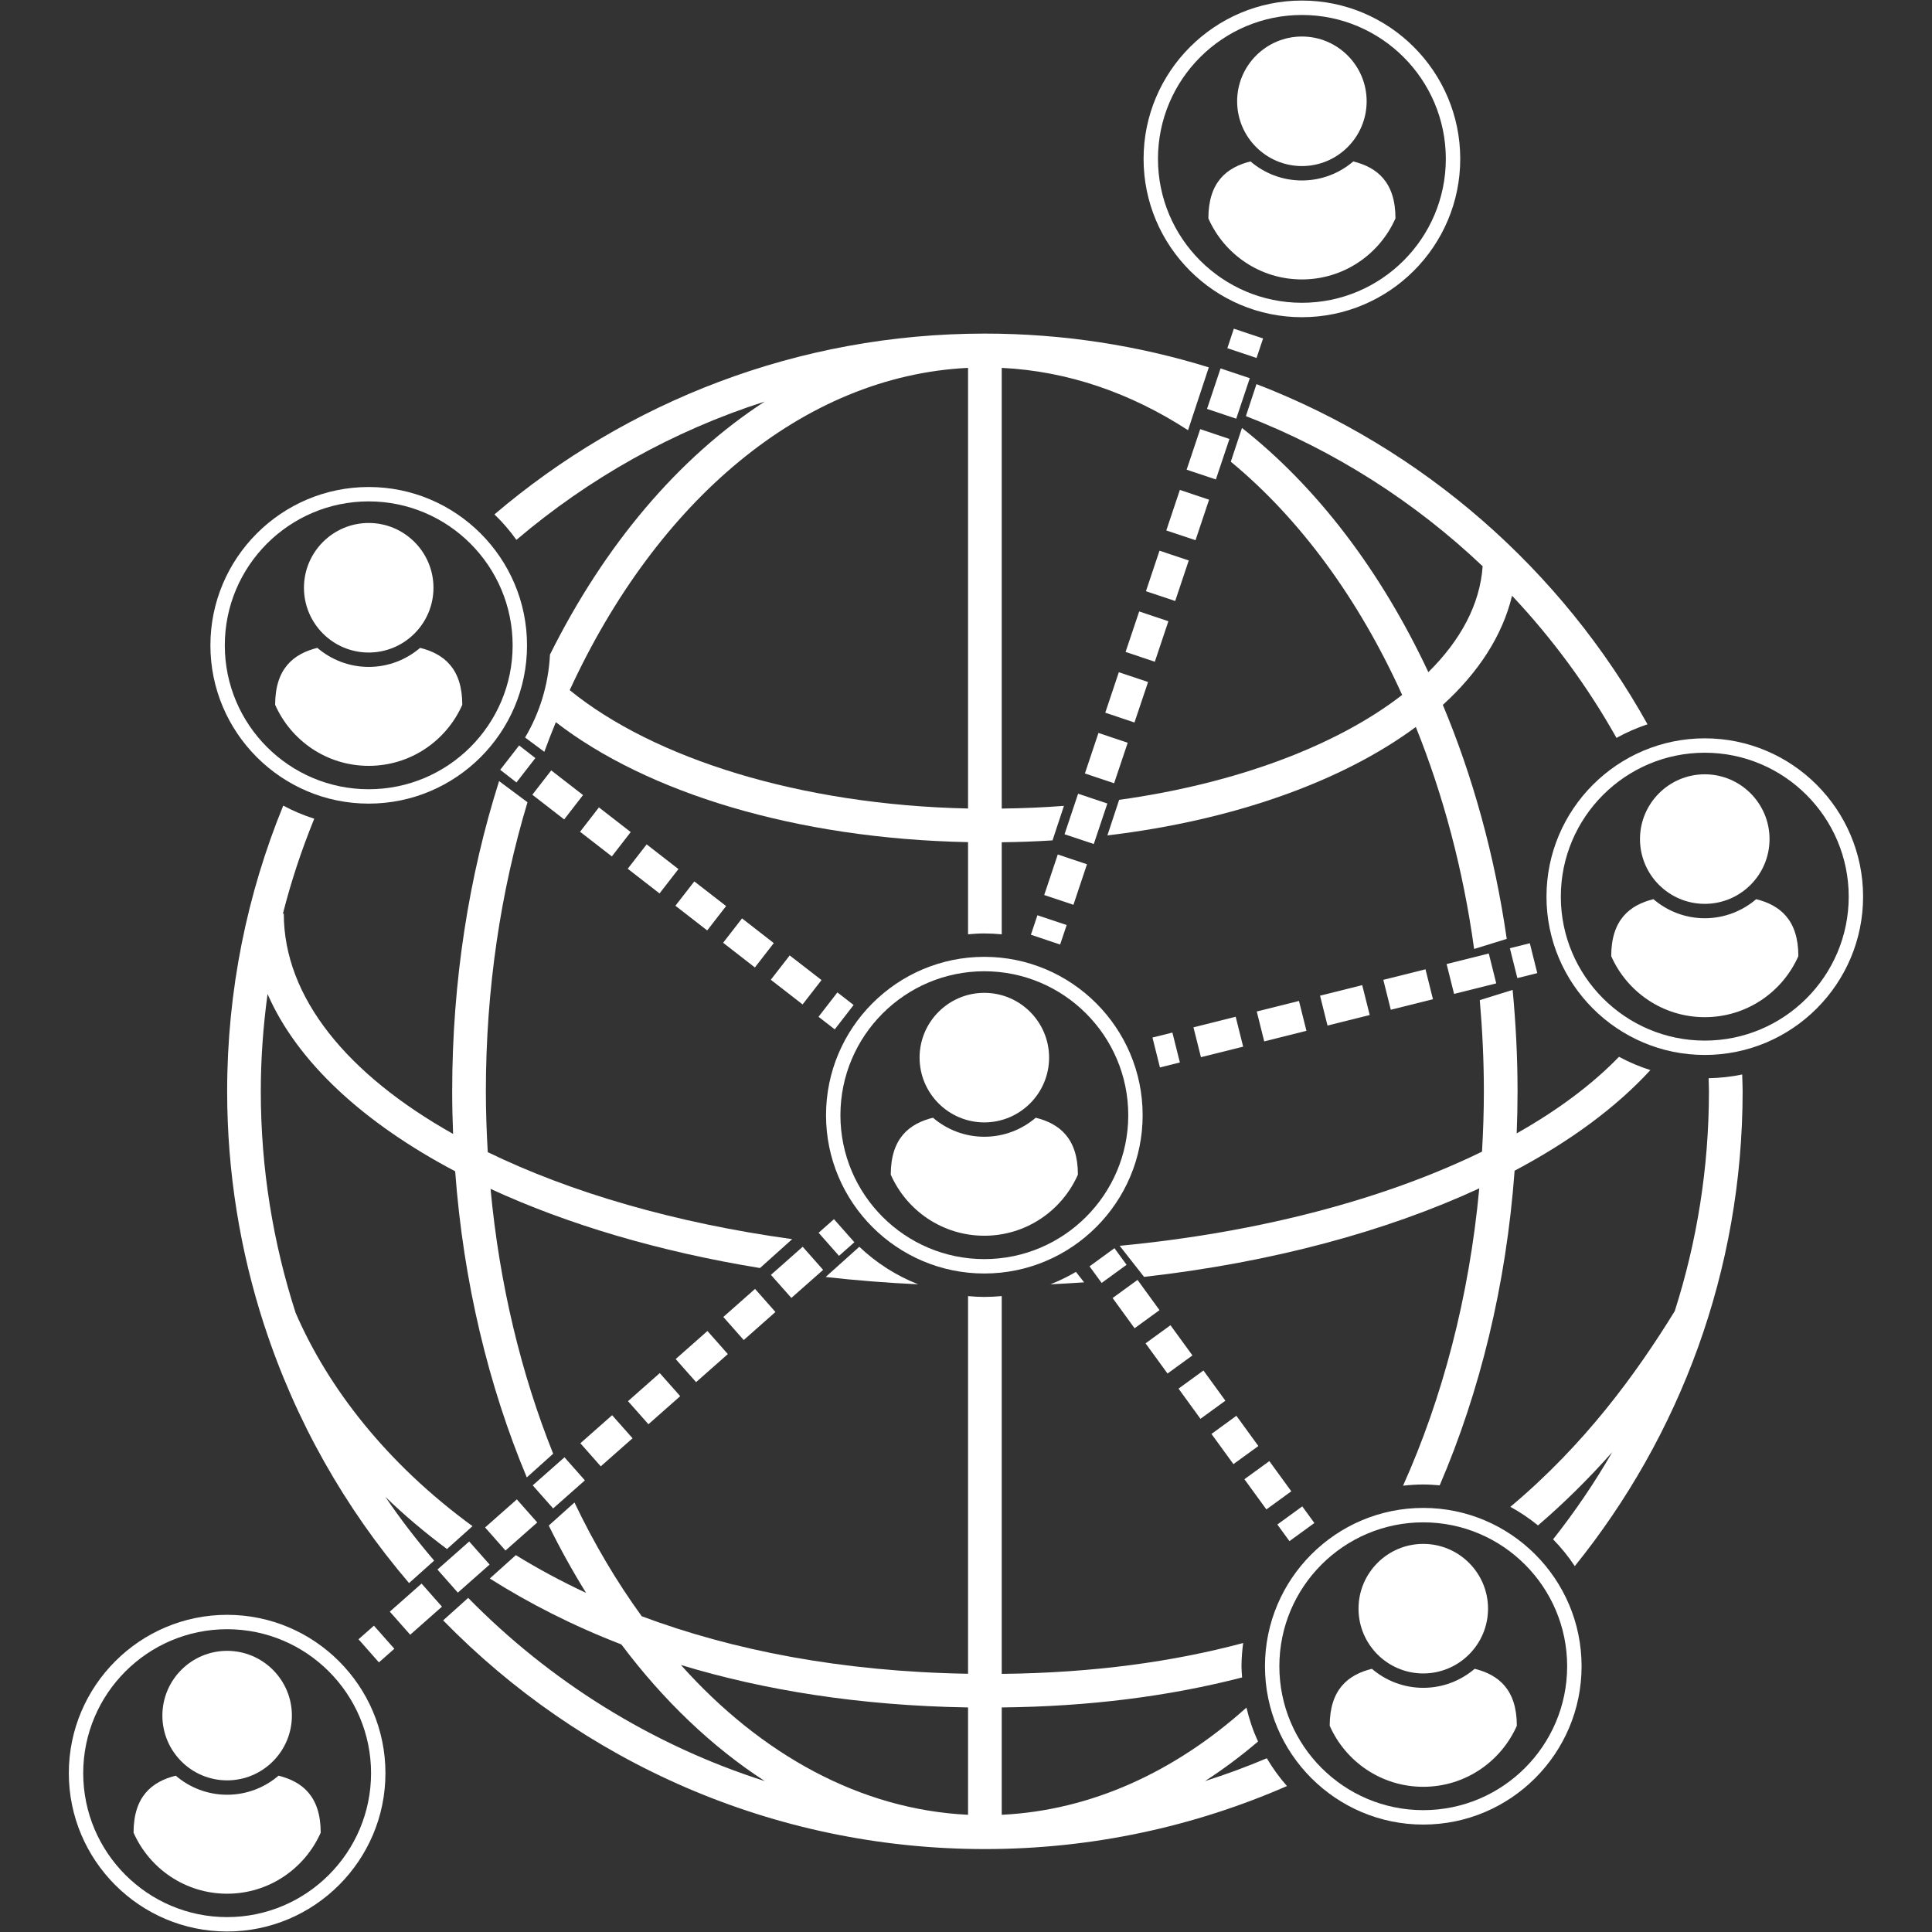
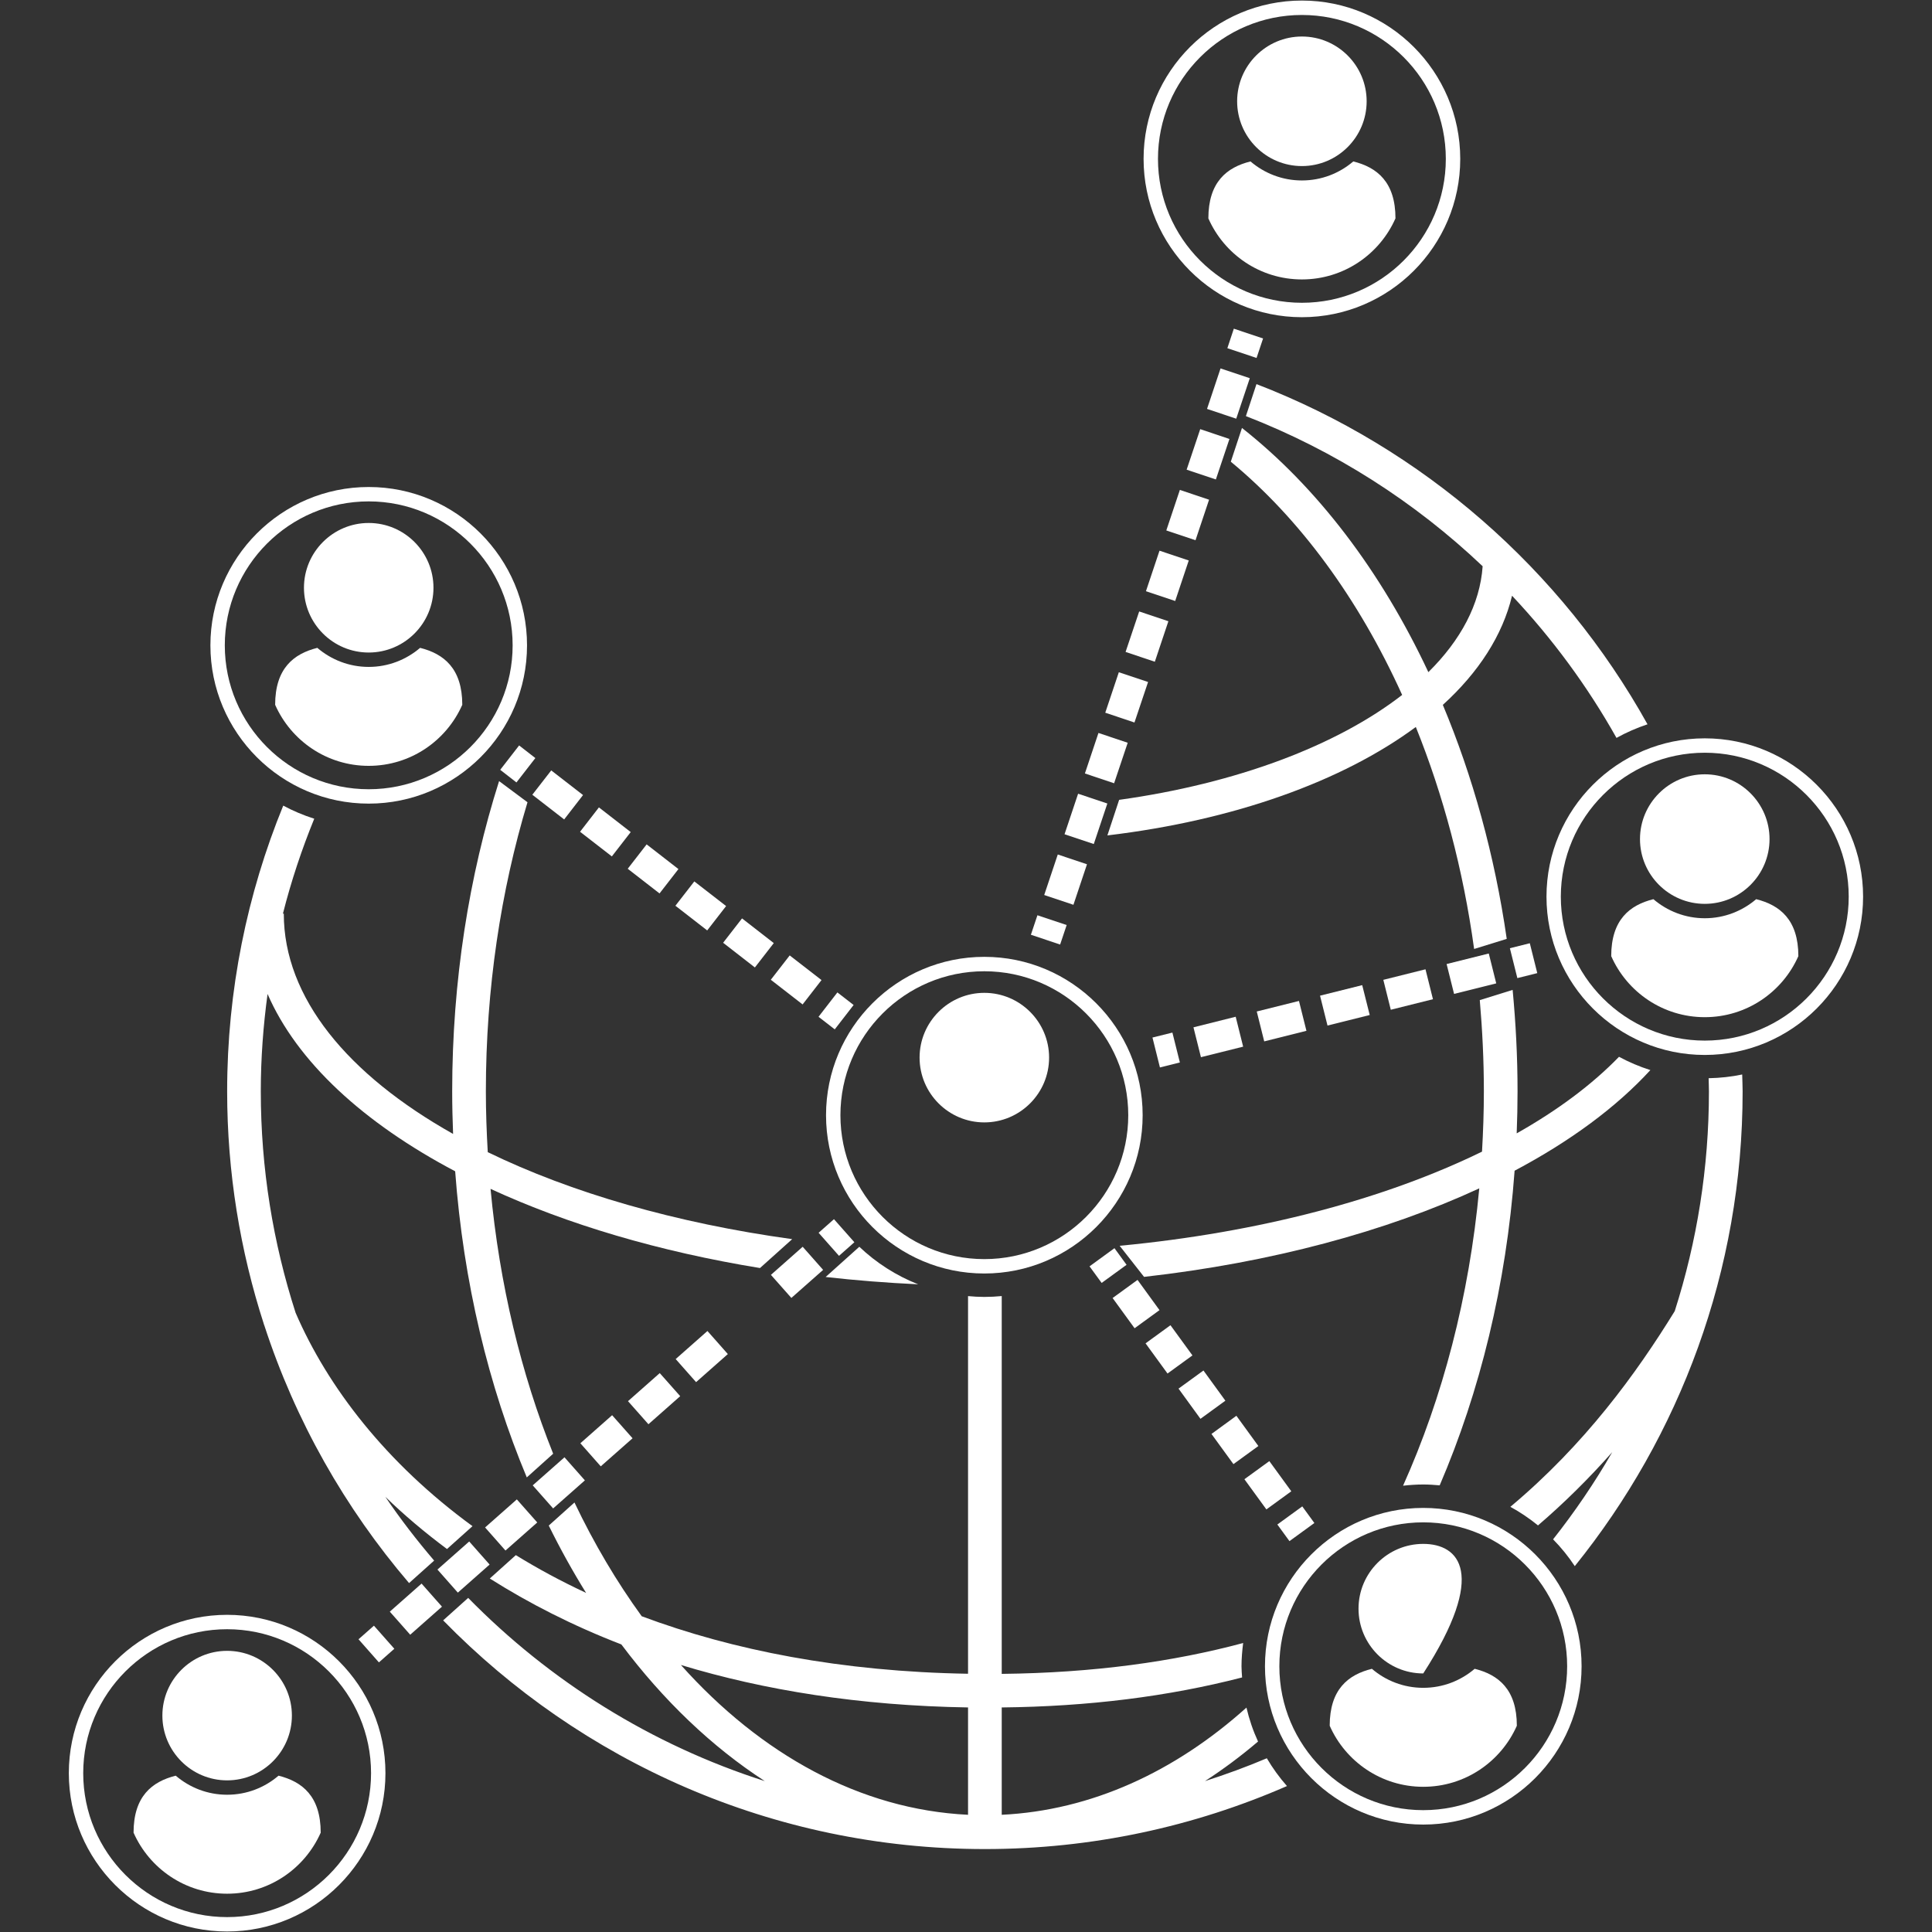
<svg xmlns="http://www.w3.org/2000/svg" width="256" zoomAndPan="magnify" viewBox="0 0 192 192" height="256" preserveAspectRatio="xMidYMid meet" version="1.2">
  <rect x="0" y="0" width="192" height="192" fill="#333333" stroke="none" />
  <defs>
    <clipPath id="1c1c40bef1">
      <path d="M 153.672 73.289 L 185.152 73.289 L 185.152 104.871 L 153.672 104.871 Z M 153.672 73.289 " />
    </clipPath>
    <clipPath id="4f37a763f6">
      <path d="M 6.84 160.41 L 38.328 160.41 L 38.328 191.949 L 6.84 191.949 Z M 6.84 160.41 " />
    </clipPath>
  </defs>
  <g id="bbbe5ef12a">
    <path style=" stroke:none;fill-rule:nonzero;fill:#ffffff;fill-opacity:1;" d="M 123.816 41.352 C 132.629 44.773 140.602 49.875 147.344 56.273 C 147.082 60.051 145.164 63.621 141.949 66.797 C 137.238 56.75 130.879 48.398 123.426 42.531 L 122.316 45.883 C 129.18 51.551 135.023 59.516 139.344 69.062 C 132.855 74.094 122.898 77.863 111.219 79.488 L 110.051 83.023 C 122.656 81.52 133.422 77.633 140.703 72.246 C 143.418 78.984 145.41 86.41 146.496 94.305 L 146.621 94.27 L 149.738 93.305 C 148.535 84.969 146.355 77.141 143.387 70.051 C 146.941 66.82 149.32 63.148 150.266 59.203 C 154.27 63.461 157.766 68.203 160.645 73.332 C 161.621 72.789 162.652 72.34 163.727 71.98 C 155.184 56.621 141.43 44.555 124.867 38.172 L 123.816 41.352 " />
    <path style=" stroke:none;fill-rule:nonzero;fill:#ffffff;fill-opacity:1;" d="M 96.203 180.352 C 85.488 179.832 75.625 174.363 67.668 165.465 C 75.941 167.977 85.441 169.508 96.203 169.684 Z M 119.75 177.004 C 121.562 175.828 123.324 174.52 125.023 173.07 C 124.531 172 124.145 170.875 123.871 169.699 C 116.754 176.086 108.445 179.918 99.551 180.352 L 99.551 169.684 C 108.152 169.594 116.102 168.598 123.438 166.703 C 123.414 166.332 123.379 165.965 123.379 165.59 C 123.379 164.809 123.449 164.039 123.543 163.281 C 116.613 165.137 108.672 166.25 99.551 166.348 L 99.551 128.801 C 98.98 128.855 98.406 128.887 97.82 128.887 C 97.277 128.887 96.738 128.855 96.203 128.805 L 96.203 166.336 C 83.598 166.125 72.812 164 63.773 160.621 C 61.289 157.199 59.043 153.414 57.09 149.316 L 54.535 151.609 C 55.684 153.941 56.922 156.172 58.246 158.301 C 55.766 157.145 53.438 155.887 51.262 154.547 L 48.676 156.871 C 52.566 159.332 56.914 161.555 61.75 163.422 C 65.926 168.984 70.734 173.586 76.004 177.004 C 64.715 173.395 54.637 167.066 46.527 158.797 L 44.039 161.031 C 57.723 175.039 76.793 183.758 97.875 183.758 C 108.543 183.758 118.691 181.516 127.898 177.496 C 127.145 176.645 126.477 175.719 125.895 174.734 C 123.891 175.582 121.84 176.336 119.75 177.004 " />
    <path style=" stroke:none;fill-rule:nonzero;fill:#ffffff;fill-opacity:1;" d="M 169.801 107.152 C 169.809 107.586 169.832 108.016 169.832 108.457 C 169.832 116.066 168.637 123.402 166.434 130.297 C 162.598 136.527 157.488 143.555 150.098 149.746 C 151.07 150.277 151.988 150.898 152.844 151.594 C 155.43 149.379 157.891 146.945 160.223 144.312 C 158.473 147.348 156.508 150.238 154.344 152.977 C 155.145 153.793 155.867 154.684 156.5 155.641 C 166.922 142.719 173.18 126.309 173.18 108.457 C 173.18 107.895 173.148 107.34 173.137 106.781 C 172.059 107.008 170.941 107.129 169.801 107.152 " />
    <path style=" stroke:none;fill-rule:nonzero;fill:#ffffff;fill-opacity:1;" d="M 46.957 151.668 C 38.355 145.391 32.562 137.832 29.379 130.469 C 27.141 123.527 25.918 116.133 25.918 108.457 C 25.918 105.172 26.16 101.949 26.59 98.781 C 29.527 105.527 36.109 111.582 45.234 116.402 C 46.051 127.422 48.551 137.734 52.352 146.824 L 54.973 144.469 C 51.793 136.527 49.633 127.629 48.75 118.148 C 56.375 121.668 65.484 124.379 75.527 126.016 L 78.727 123.145 C 67.129 121.543 56.754 118.527 48.473 114.5 C 48.359 112.508 48.285 110.492 48.285 108.457 C 48.285 98.246 49.77 88.535 52.422 79.727 L 49.598 77.625 C 46.613 87.043 44.938 97.477 44.938 108.457 C 44.938 109.875 44.973 111.285 45.027 112.688 C 34.555 106.801 28.203 99.152 28.203 90.797 L 28.117 90.797 C 28.938 87.555 29.988 84.41 31.23 81.363 C 30.156 81.023 29.125 80.586 28.148 80.062 C 24.562 88.832 22.574 98.414 22.574 108.457 C 22.574 116.531 23.867 124.312 26.23 131.613 L 26.223 131.617 C 26.234 131.645 26.25 131.672 26.262 131.699 C 29.355 141.207 34.293 149.887 40.652 157.324 L 43.145 155.09 C 41.418 153.066 39.789 150.961 38.293 148.75 C 40.152 150.555 42.199 152.285 44.422 153.941 L 46.957 151.668 " />
-     <path style=" stroke:none;fill-rule:nonzero;fill:#ffffff;fill-opacity:1;" d="M 96.203 80.348 C 79.512 79.992 64.957 75.375 56.617 68.586 C 65.227 49.891 79.707 37.359 96.203 36.559 Z M 76 39.906 C 67.418 45.473 60.055 54.203 54.656 65.051 C 54.504 68.051 53.629 70.852 52.184 73.293 L 54.094 74.715 C 54.461 73.719 54.84 72.734 55.238 71.77 C 64.277 78.762 79.062 83.348 96.203 83.691 L 96.203 92.848 C 96.734 92.801 97.277 92.766 97.82 92.766 C 98.402 92.766 98.98 92.797 99.551 92.852 L 99.551 83.703 C 101.258 83.684 102.941 83.621 104.598 83.516 L 105.734 80.086 C 103.711 80.242 101.645 80.328 99.551 80.355 L 99.551 36.559 C 106.125 36.879 112.375 39.059 118.066 42.754 L 120.129 36.508 C 113.094 34.328 105.621 33.152 97.875 33.152 C 79.297 33.152 62.281 39.926 49.137 51.121 C 49.941 51.891 50.672 52.742 51.32 53.652 C 58.484 47.559 66.844 42.836 76 39.906 " />
-     <path style=" stroke:none;fill-rule:nonzero;fill:#ffffff;fill-opacity:1;" d="M 107.738 127.438 L 106.926 126.398 C 106.121 126.871 105.273 127.285 104.395 127.633 C 105.52 127.578 106.633 127.512 107.738 127.438 " />
    <path style=" stroke:none;fill-rule:nonzero;fill:#ffffff;fill-opacity:1;" d="M 85.398 123.902 L 82.051 126.906 C 85.051 127.242 88.121 127.488 91.246 127.633 C 89.055 126.77 87.074 125.496 85.398 123.902 " />
    <path style=" stroke:none;fill-rule:nonzero;fill:#ffffff;fill-opacity:1;" d="M 141.441 147.527 C 141.992 147.527 142.535 147.562 143.074 147.613 C 147.07 138.316 149.688 127.703 150.52 116.344 C 156.031 113.422 160.613 110.051 164.012 106.344 C 162.926 106 161.883 105.555 160.895 105.023 C 158.219 107.785 154.785 110.344 150.727 112.633 C 150.781 111.25 150.812 109.859 150.812 108.457 C 150.812 105.035 150.637 101.676 150.324 98.375 L 147.059 99.391 C 147.316 102.363 147.465 105.383 147.465 108.457 C 147.465 110.477 147.395 112.473 147.281 114.449 C 137.66 119.148 125.203 122.484 111.27 123.805 L 113.695 126.895 C 126.34 125.469 137.762 122.379 147.008 118.098 C 146.008 128.883 143.355 138.918 139.434 147.648 C 140.094 147.574 140.762 147.527 141.441 147.527 " />
-     <path style=" stroke:none;fill-rule:nonzero;fill:#ffffff;fill-opacity:1;" d="M 102.93 111.078 C 101.555 112.254 99.77 112.969 97.82 112.969 C 95.875 112.969 94.09 112.254 92.715 111.078 C 90.359 111.664 88.523 113.117 88.523 116.734 C 90.098 120.309 93.668 122.805 97.82 122.805 C 101.977 122.805 105.543 120.309 107.121 116.734 C 107.121 113.117 105.285 111.664 102.93 111.078 " />
    <path style=" stroke:none;fill-rule:nonzero;fill:#ffffff;fill-opacity:1;" d="M 97.82 111.543 C 101.371 111.543 104.258 108.652 104.258 105.102 C 104.258 101.559 101.371 98.668 97.82 98.668 C 94.273 98.668 91.387 101.559 91.387 105.102 C 91.387 108.652 94.273 111.543 97.82 111.543 " />
    <path style=" stroke:none;fill-rule:nonzero;fill:#ffffff;fill-opacity:1;" d="M 97.82 125.129 C 89.934 125.129 83.52 118.711 83.52 110.828 C 83.52 102.938 89.934 96.523 97.82 96.523 C 105.707 96.523 112.125 102.938 112.125 110.828 C 112.125 118.711 105.707 125.129 97.82 125.129 Z M 113.555 110.828 C 113.555 102.148 106.496 95.09 97.82 95.09 C 89.148 95.09 82.09 102.148 82.09 110.828 C 82.09 119.5 89.148 126.559 97.82 126.559 C 106.496 126.559 113.555 119.5 113.555 110.828 " />
    <path style=" stroke:none;fill-rule:nonzero;fill:#ffffff;fill-opacity:1;" d="M 146.551 165.844 C 145.176 167.02 143.391 167.734 141.441 167.734 C 139.492 167.734 137.711 167.02 136.336 165.844 C 133.977 166.43 132.145 167.883 132.145 171.504 C 133.719 175.07 137.289 177.57 141.441 177.57 C 145.598 177.57 149.164 175.07 150.742 171.504 C 150.742 167.883 148.906 166.43 146.551 165.844 " />
-     <path style=" stroke:none;fill-rule:nonzero;fill:#ffffff;fill-opacity:1;" d="M 141.441 166.305 C 144.992 166.305 147.879 163.414 147.879 159.867 C 147.879 156.32 144.992 153.43 141.441 153.43 C 137.891 153.43 135.008 156.32 135.008 159.867 C 135.008 163.414 137.891 166.305 141.441 166.305 " />
+     <path style=" stroke:none;fill-rule:nonzero;fill:#ffffff;fill-opacity:1;" d="M 141.441 166.305 C 147.879 156.32 144.992 153.43 141.441 153.43 C 137.891 153.43 135.008 156.32 135.008 159.867 C 135.008 163.414 137.891 166.305 141.441 166.305 " />
    <path style=" stroke:none;fill-rule:nonzero;fill:#ffffff;fill-opacity:1;" d="M 141.441 179.891 C 133.555 179.891 127.141 173.477 127.141 165.59 C 127.141 157.703 133.555 151.289 141.441 151.289 C 149.328 151.289 155.742 157.703 155.742 165.59 C 155.742 173.477 149.328 179.891 141.441 179.891 Z M 141.441 149.855 C 132.766 149.855 125.711 156.914 125.711 165.59 C 125.711 174.266 132.766 181.324 141.441 181.324 C 150.117 181.324 157.176 174.266 157.176 165.59 C 157.176 156.914 150.117 149.855 141.441 149.855 " />
    <path style=" stroke:none;fill-rule:nonzero;fill:#ffffff;fill-opacity:1;" d="M 36.641 76.109 C 40.797 76.109 44.363 73.613 45.941 70.043 C 45.941 66.426 44.105 64.973 41.75 64.383 C 40.375 65.559 38.59 66.277 36.641 66.277 C 34.695 66.277 32.91 65.559 31.535 64.383 C 29.18 64.973 27.344 66.426 27.344 70.043 C 28.922 73.613 32.488 76.109 36.641 76.109 " />
    <path style=" stroke:none;fill-rule:nonzero;fill:#ffffff;fill-opacity:1;" d="M 36.641 64.848 C 40.191 64.848 43.078 61.961 43.078 58.41 C 43.078 54.863 40.191 51.973 36.641 51.973 C 33.094 51.973 30.207 54.863 30.207 58.41 C 30.207 61.961 33.094 64.848 36.641 64.848 " />
    <path style=" stroke:none;fill-rule:nonzero;fill:#ffffff;fill-opacity:1;" d="M 36.641 49.828 C 44.527 49.828 50.945 56.246 50.945 64.133 C 50.945 72.02 44.527 78.434 36.641 78.434 C 28.754 78.434 22.34 72.02 22.34 64.133 C 22.34 56.246 28.754 49.828 36.641 49.828 Z M 36.641 79.863 C 45.316 79.863 52.375 72.805 52.375 64.133 C 52.375 55.457 45.316 48.398 36.641 48.398 C 27.969 48.398 20.91 55.457 20.91 64.133 C 20.91 72.805 27.969 79.863 36.641 79.863 " />
    <path style=" stroke:none;fill-rule:nonzero;fill:#ffffff;fill-opacity:1;" d="M 174.527 89.359 C 173.152 90.535 171.367 91.254 169.418 91.254 C 167.473 91.254 165.688 90.535 164.312 89.359 C 161.957 89.949 160.121 91.402 160.121 95.02 C 161.695 98.59 165.266 101.086 169.418 101.086 C 173.574 101.086 177.141 98.59 178.719 95.02 C 178.719 91.402 176.883 89.949 174.527 89.359 " />
    <path style=" stroke:none;fill-rule:nonzero;fill:#ffffff;fill-opacity:1;" d="M 169.418 89.824 C 172.969 89.824 175.855 86.938 175.855 83.387 C 175.855 79.84 172.969 76.949 169.418 76.949 C 165.867 76.949 162.98 79.84 162.98 83.387 C 162.98 86.938 165.867 89.824 169.418 89.824 " />
    <g clip-rule="nonzero" clip-path="url(#1c1c40bef1)">
      <path style=" stroke:none;fill-rule:nonzero;fill:#ffffff;fill-opacity:1;" d="M 169.418 103.414 C 161.531 103.414 155.113 96.996 155.113 89.109 C 155.113 81.223 161.531 74.805 169.418 74.805 C 177.305 74.805 183.723 81.223 183.723 89.109 C 183.723 96.996 177.305 103.414 169.418 103.414 Z M 169.418 73.375 C 160.746 73.375 153.688 80.434 153.688 89.109 C 153.688 97.781 160.746 104.84 169.418 104.84 C 178.094 104.84 185.152 97.781 185.152 89.109 C 185.152 80.434 178.094 73.375 169.418 73.375 " />
    </g>
    <path style=" stroke:none;fill-rule:nonzero;fill:#ffffff;fill-opacity:1;" d="M 129.379 27.77 C 133.535 27.77 137.102 25.273 138.68 21.703 C 138.68 18.086 136.848 16.629 134.488 16.043 C 133.113 17.219 131.332 17.934 129.379 17.934 C 127.434 17.934 125.648 17.219 124.273 16.043 C 121.918 16.629 120.086 18.086 120.086 21.703 C 121.66 25.273 125.227 27.77 129.379 27.77 " />
    <path style=" stroke:none;fill-rule:nonzero;fill:#ffffff;fill-opacity:1;" d="M 129.383 16.504 C 132.934 16.504 135.816 13.617 135.816 10.066 C 135.816 6.52 132.934 3.629 129.383 3.629 C 125.832 3.629 122.945 6.52 122.945 10.066 C 122.945 13.617 125.832 16.504 129.383 16.504 " />
    <path style=" stroke:none;fill-rule:nonzero;fill:#ffffff;fill-opacity:1;" d="M 129.383 1.488 C 137.27 1.488 143.684 7.902 143.684 15.789 C 143.684 23.676 137.27 30.09 129.383 30.09 C 121.496 30.09 115.078 23.676 115.078 15.789 C 115.078 7.902 121.496 1.488 129.383 1.488 Z M 129.383 31.523 C 138.059 31.523 145.117 24.465 145.117 15.789 C 145.117 7.117 138.059 0.055 129.383 0.055 C 120.707 0.055 113.648 7.117 113.648 15.789 C 113.648 24.465 120.707 31.523 129.383 31.523 " />
    <path style=" stroke:none;fill-rule:nonzero;fill:#ffffff;fill-opacity:1;" d="M 27.68 176.465 C 26.305 177.645 24.523 178.359 22.57 178.359 C 20.625 178.359 18.84 177.645 17.465 176.465 C 15.109 177.055 13.273 178.508 13.273 182.129 C 14.852 185.695 18.418 188.195 22.57 188.195 C 26.727 188.195 30.293 185.695 31.871 182.129 C 31.871 178.508 30.039 177.055 27.68 176.465 " />
    <path style=" stroke:none;fill-rule:nonzero;fill:#ffffff;fill-opacity:1;" d="M 22.57 176.93 C 26.121 176.93 29.008 174.043 29.008 170.492 C 29.008 166.945 26.121 164.059 22.57 164.059 C 19.023 164.059 16.137 166.945 16.137 170.492 C 16.137 174.043 19.023 176.93 22.57 176.93 " />
    <g clip-rule="nonzero" clip-path="url(#4f37a763f6)">
      <path style=" stroke:none;fill-rule:nonzero;fill:#ffffff;fill-opacity:1;" d="M 22.57 190.52 C 14.684 190.52 8.27 184.102 8.27 176.215 C 8.27 168.328 14.684 161.91 22.57 161.91 C 30.457 161.91 36.875 168.328 36.875 176.215 C 36.875 184.102 30.457 190.52 22.57 190.52 Z M 22.57 160.48 C 13.898 160.48 6.84 167.539 6.84 176.215 C 6.84 184.887 13.898 191.949 22.57 191.949 C 31.246 191.949 38.305 184.887 38.305 176.215 C 38.305 167.539 31.246 160.48 22.57 160.48 " />
    </g>
    <path style=" stroke:none;fill-rule:nonzero;fill:#ffffff;fill-opacity:1;" d="M 116.512 102.617 L 114.531 103.109 L 115.273 106.082 L 117.254 105.586 L 116.512 102.617 " />
    <path style=" stroke:none;fill-rule:nonzero;fill:#ffffff;fill-opacity:1;" d="M 135.375 97.902 L 131.184 98.949 L 131.926 101.918 L 136.121 100.871 L 135.375 97.902 " />
    <path style=" stroke:none;fill-rule:nonzero;fill:#ffffff;fill-opacity:1;" d="M 129.09 99.473 L 124.895 100.52 L 125.637 103.492 L 129.832 102.441 L 129.09 99.473 " />
    <path style=" stroke:none;fill-rule:nonzero;fill:#ffffff;fill-opacity:1;" d="M 147.953 94.758 L 143.762 95.805 L 144.504 98.773 L 148.695 97.727 L 147.953 94.758 " />
    <path style=" stroke:none;fill-rule:nonzero;fill:#ffffff;fill-opacity:1;" d="M 141.664 96.328 L 137.473 97.375 L 138.215 100.348 L 142.406 99.301 L 141.664 96.328 " />
    <path style=" stroke:none;fill-rule:nonzero;fill:#ffffff;fill-opacity:1;" d="M 122.801 101.043 L 118.605 102.094 L 119.348 105.062 L 123.543 104.016 L 122.801 101.043 " />
    <path style=" stroke:none;fill-rule:nonzero;fill:#ffffff;fill-opacity:1;" d="M 150.051 94.234 L 150.793 97.203 L 152.773 96.707 L 152.031 93.738 L 150.051 94.234 " />
    <path style=" stroke:none;fill-rule:nonzero;fill:#ffffff;fill-opacity:1;" d="M 102.449 92.895 L 105.355 93.867 L 106.004 91.93 L 103.098 90.957 L 102.449 92.895 " />
    <path style=" stroke:none;fill-rule:nonzero;fill:#ffffff;fill-opacity:1;" d="M 113.883 58.754 L 116.789 59.727 L 118.137 55.699 L 115.23 54.727 L 113.883 58.754 " />
    <path style=" stroke:none;fill-rule:nonzero;fill:#ffffff;fill-opacity:1;" d="M 111.859 64.789 L 114.766 65.762 L 116.113 61.738 L 113.211 60.766 L 111.859 64.789 " />
    <path style=" stroke:none;fill-rule:nonzero;fill:#ffffff;fill-opacity:1;" d="M 115.906 52.715 L 118.809 53.688 L 120.156 49.66 L 117.254 48.688 L 115.906 52.715 " />
    <path style=" stroke:none;fill-rule:nonzero;fill:#ffffff;fill-opacity:1;" d="M 117.926 46.676 L 120.832 47.648 L 122.18 43.625 L 119.277 42.648 L 117.926 46.676 " />
    <path style=" stroke:none;fill-rule:nonzero;fill:#ffffff;fill-opacity:1;" d="M 109.84 70.828 L 112.742 71.801 L 114.094 67.777 L 111.188 66.805 L 109.84 70.828 " />
    <path style=" stroke:none;fill-rule:nonzero;fill:#ffffff;fill-opacity:1;" d="M 119.953 40.637 L 122.855 41.609 L 124.203 37.586 L 121.297 36.613 L 119.953 40.637 " />
    <path style=" stroke:none;fill-rule:nonzero;fill:#ffffff;fill-opacity:1;" d="M 107.816 76.867 L 110.719 77.84 L 112.07 73.816 L 109.164 72.84 L 107.816 76.867 " />
    <path style=" stroke:none;fill-rule:nonzero;fill:#ffffff;fill-opacity:1;" d="M 105.793 82.906 L 108.699 83.879 L 110.047 79.852 L 107.141 78.879 L 105.793 82.906 " />
    <path style=" stroke:none;fill-rule:nonzero;fill:#ffffff;fill-opacity:1;" d="M 103.773 88.945 L 106.676 89.918 L 108.023 85.891 L 105.121 84.918 L 103.773 88.945 " />
    <path style=" stroke:none;fill-rule:nonzero;fill:#ffffff;fill-opacity:1;" d="M 125.523 33.637 L 122.617 32.664 L 121.973 34.602 L 124.875 35.574 L 125.523 33.637 " />
    <path style=" stroke:none;fill-rule:nonzero;fill:#ffffff;fill-opacity:1;" d="M 84.832 99.875 L 83.219 98.625 L 81.344 101.047 L 82.957 102.297 L 84.832 99.875 " />
    <path style=" stroke:none;fill-rule:nonzero;fill:#ffffff;fill-opacity:1;" d="M 71.863 93.691 L 75.02 96.145 L 76.898 93.723 L 73.742 91.27 L 71.863 93.691 " />
    <path style=" stroke:none;fill-rule:nonzero;fill:#ffffff;fill-opacity:1;" d="M 57.645 82.66 L 60.805 85.109 L 62.68 82.691 L 59.52 80.238 L 57.645 82.66 " />
    <path style=" stroke:none;fill-rule:nonzero;fill:#ffffff;fill-opacity:1;" d="M 76.602 97.367 L 79.762 99.82 L 81.641 97.398 L 78.48 94.949 L 76.602 97.367 " />
    <path style=" stroke:none;fill-rule:nonzero;fill:#ffffff;fill-opacity:1;" d="M 52.902 78.98 L 56.066 81.434 L 57.941 79.012 L 54.781 76.562 L 52.902 78.98 " />
    <path style=" stroke:none;fill-rule:nonzero;fill:#ffffff;fill-opacity:1;" d="M 62.383 86.336 L 65.543 88.789 L 67.422 86.367 L 64.262 83.914 L 62.383 86.336 " />
    <path style=" stroke:none;fill-rule:nonzero;fill:#ffffff;fill-opacity:1;" d="M 67.121 90.012 L 70.281 92.465 L 72.16 90.043 L 69 87.594 L 67.121 90.012 " />
    <path style=" stroke:none;fill-rule:nonzero;fill:#ffffff;fill-opacity:1;" d="M 49.711 76.504 L 51.324 77.758 L 53.203 75.336 L 51.59 74.082 L 49.711 76.504 " />
    <path style=" stroke:none;fill-rule:nonzero;fill:#ffffff;fill-opacity:1;" d="M 35.629 162.91 L 37.656 165.207 L 39.188 163.852 L 37.16 161.559 L 35.629 162.91 " />
    <path style=" stroke:none;fill-rule:nonzero;fill:#ffffff;fill-opacity:1;" d="M 72.332 134.566 L 70.305 132.273 L 67.148 135.062 L 69.176 137.355 L 72.332 134.566 " />
    <path style=" stroke:none;fill-rule:nonzero;fill:#ffffff;fill-opacity:1;" d="M 58.125 147.117 L 56.098 144.824 L 52.941 147.613 L 54.969 149.906 L 58.125 147.117 " />
    <path style=" stroke:none;fill-rule:nonzero;fill:#ffffff;fill-opacity:1;" d="M 62.863 142.934 L 60.832 140.641 L 57.676 143.43 L 59.703 145.723 L 62.863 142.934 " />
    <path style=" stroke:none;fill-rule:nonzero;fill:#ffffff;fill-opacity:1;" d="M 67.598 138.75 L 65.566 136.457 L 62.41 139.246 L 64.441 141.539 L 67.598 138.75 " />
    <path style=" stroke:none;fill-rule:nonzero;fill:#ffffff;fill-opacity:1;" d="M 48.656 155.484 L 46.629 153.191 L 43.473 155.98 L 45.5 158.273 L 48.656 155.484 " />
    <path style=" stroke:none;fill-rule:nonzero;fill:#ffffff;fill-opacity:1;" d="M 53.391 151.301 L 51.363 149.008 L 48.207 151.797 L 50.234 154.09 L 53.391 151.301 " />
    <path style=" stroke:none;fill-rule:nonzero;fill:#ffffff;fill-opacity:1;" d="M 38.738 160.164 L 40.766 162.457 L 43.922 159.668 L 41.895 157.375 L 38.738 160.164 " />
-     <path style=" stroke:none;fill-rule:nonzero;fill:#ffffff;fill-opacity:1;" d="M 77.062 130.383 L 75.035 128.09 L 71.883 130.879 L 73.91 133.172 L 77.062 130.383 " />
    <path style=" stroke:none;fill-rule:nonzero;fill:#ffffff;fill-opacity:1;" d="M 81.801 126.199 L 79.77 123.902 L 76.613 126.695 L 78.645 128.988 L 81.801 126.199 " />
    <path style=" stroke:none;fill-rule:nonzero;fill:#ffffff;fill-opacity:1;" d="M 84.906 123.453 L 82.879 121.16 L 81.352 122.512 L 83.379 124.805 L 84.906 123.453 " />
    <path style=" stroke:none;fill-rule:nonzero;fill:#ffffff;fill-opacity:1;" d="M 111.957 125.695 L 110.754 124.043 L 108.277 125.848 L 109.48 127.496 L 111.957 125.695 " />
    <path style=" stroke:none;fill-rule:nonzero;fill:#ffffff;fill-opacity:1;" d="M 128.328 148.203 L 126.145 145.203 L 123.668 147.004 L 125.852 150.004 L 128.328 148.203 " />
    <path style=" stroke:none;fill-rule:nonzero;fill:#ffffff;fill-opacity:1;" d="M 125.055 143.703 L 122.871 140.699 L 120.395 142.504 L 122.578 145.504 L 125.055 143.703 " />
    <path style=" stroke:none;fill-rule:nonzero;fill:#ffffff;fill-opacity:1;" d="M 118.504 134.699 L 116.32 131.699 L 113.844 133.5 L 116.027 136.5 L 118.504 134.699 " />
    <path style=" stroke:none;fill-rule:nonzero;fill:#ffffff;fill-opacity:1;" d="M 121.777 139.199 L 119.598 136.199 L 117.121 138 L 119.301 141 L 121.777 139.199 " />
    <path style=" stroke:none;fill-rule:nonzero;fill:#ffffff;fill-opacity:1;" d="M 115.23 130.199 L 113.047 127.195 L 110.57 128.996 L 112.754 132 L 115.23 130.199 " />
    <path style=" stroke:none;fill-rule:nonzero;fill:#ffffff;fill-opacity:1;" d="M 130.621 151.355 L 129.418 149.703 L 126.941 151.504 L 128.145 153.156 L 130.621 151.355 " />
  </g>
</svg>